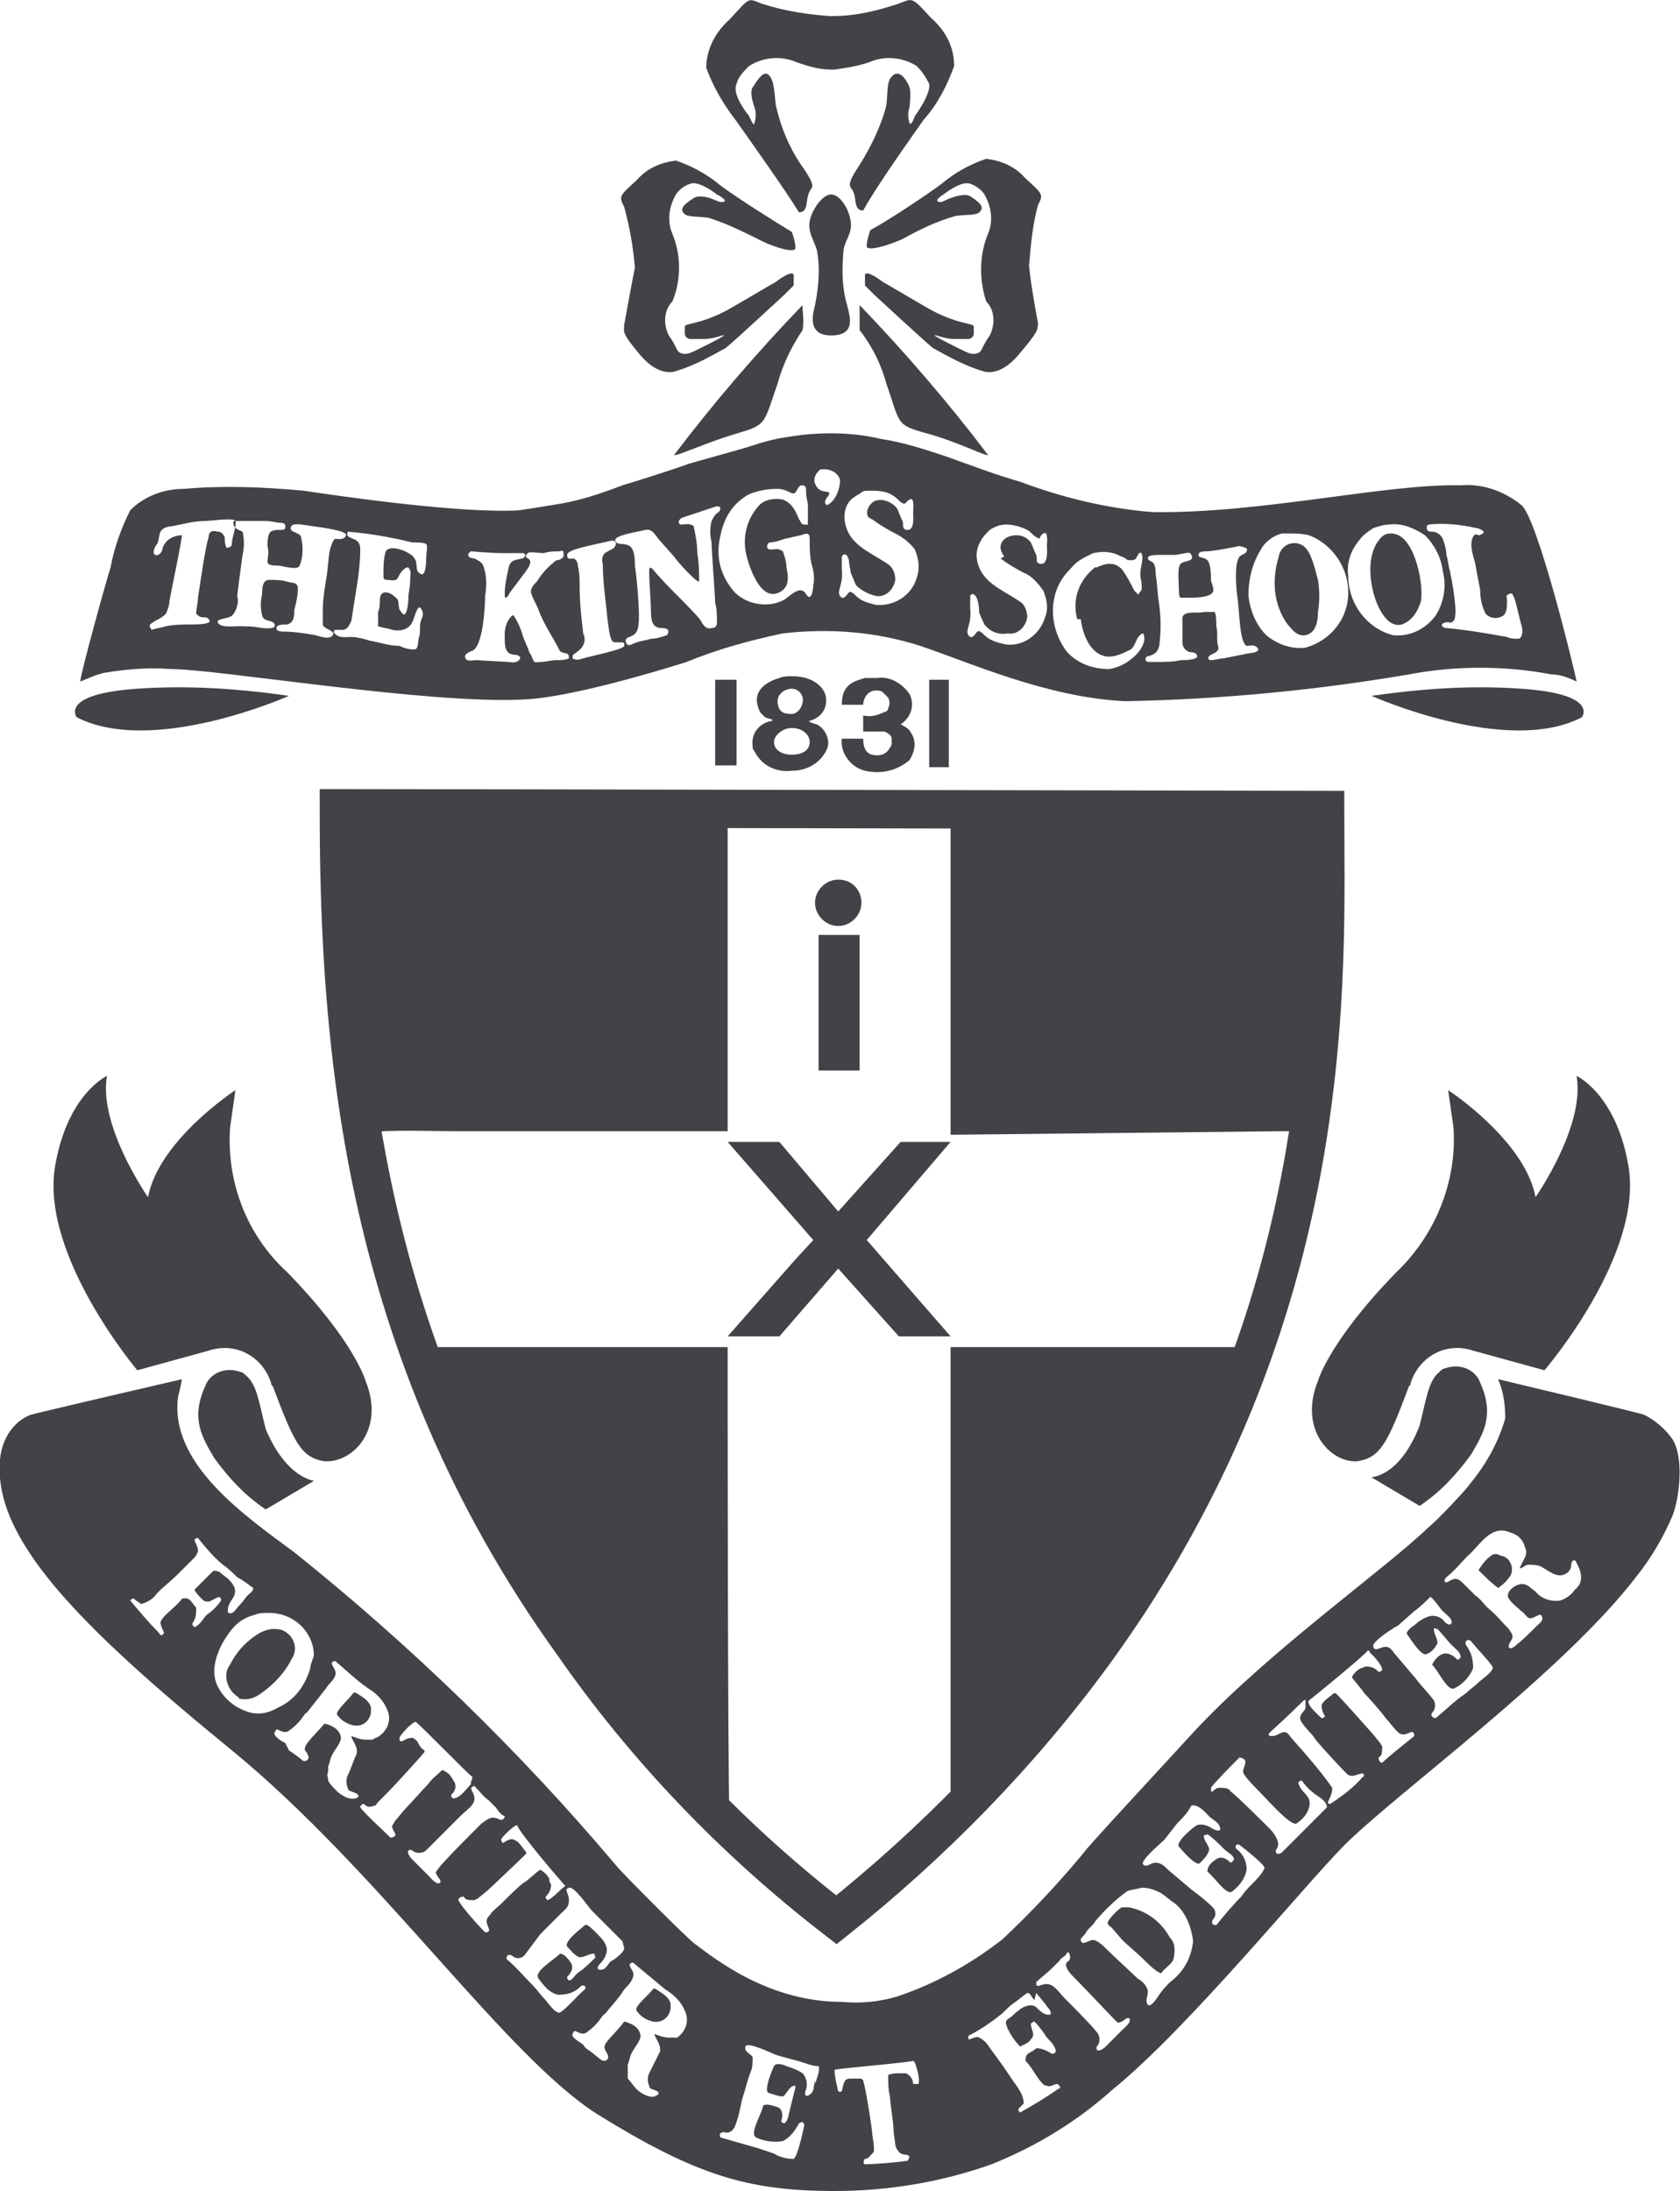
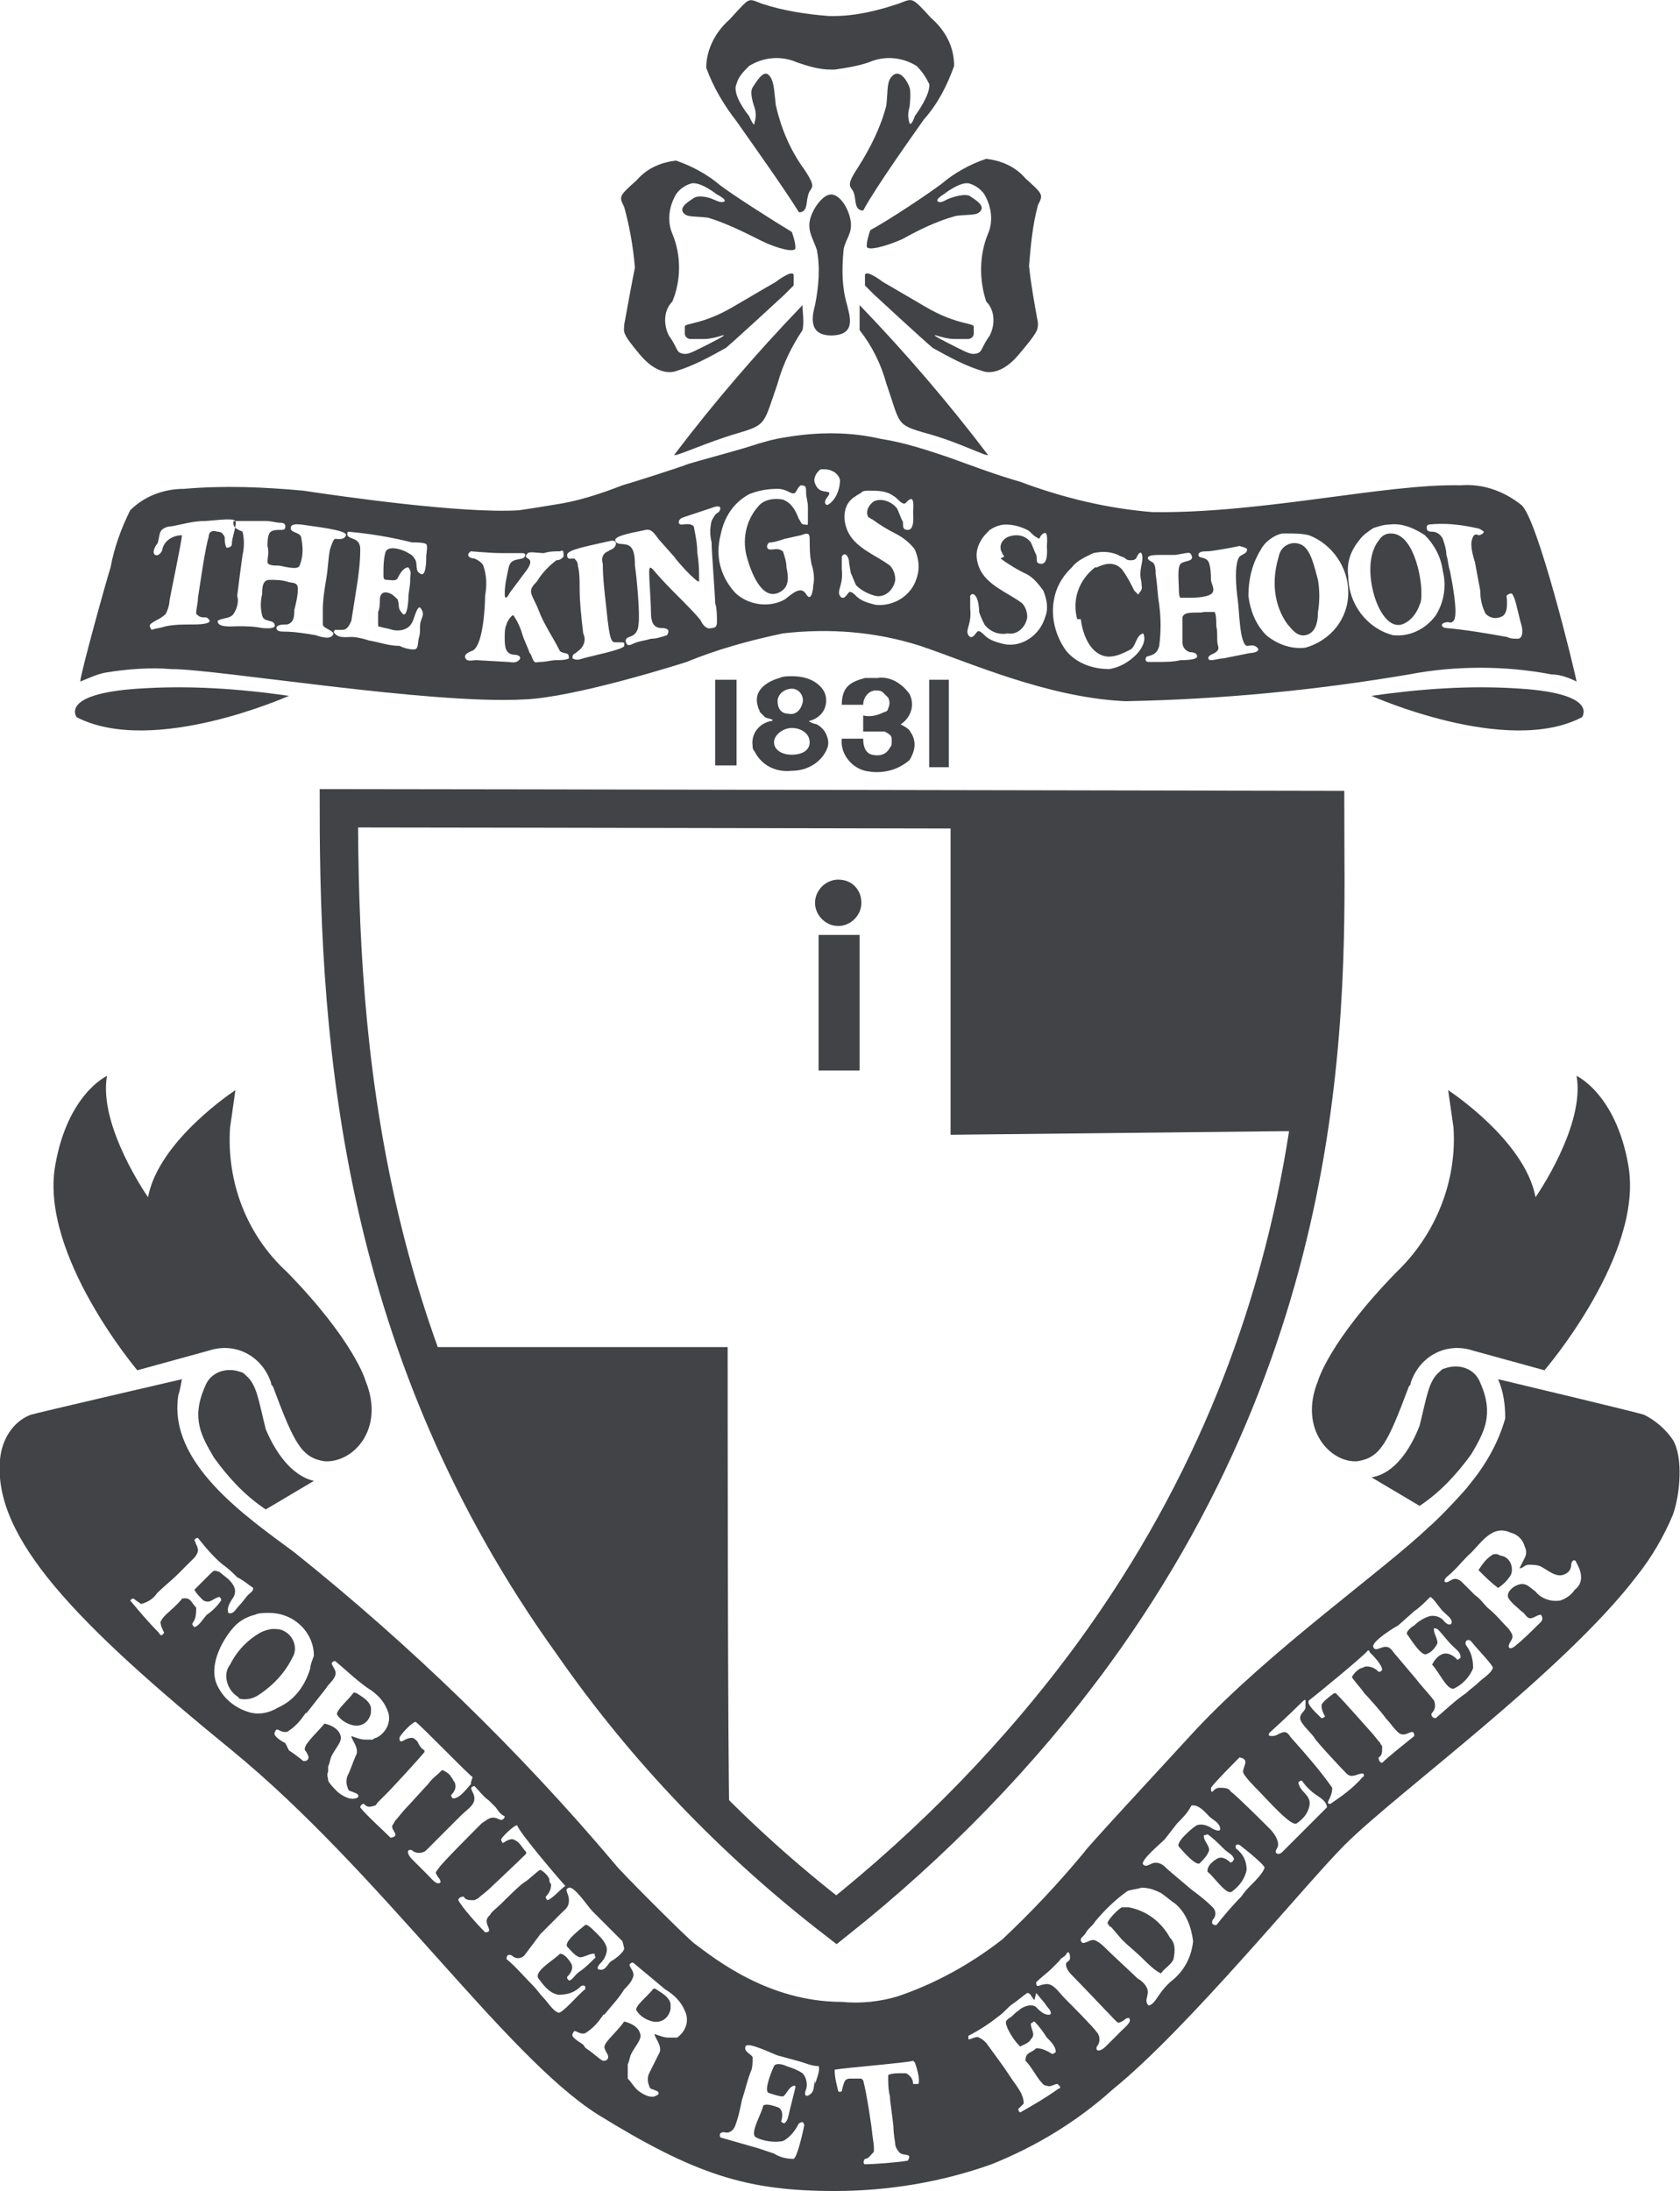
<svg xmlns="http://www.w3.org/2000/svg" version="1.1" id="Layer_1" x="0px" y="0px" viewBox="0 0 94.2 122.8" style="enable-background:new 0 0 94.2 122.8;" xml:space="preserve">
  <style type="text/css">
	.st0{fill:#414347;}
	.st1{fill:none;stroke:#414347;stroke-width:2.15;}
	.st2{fill:none;}
</style>
  <g id="Layer_3">
    <path class="st0" d="M49.2,38c-0.2,0-0.4,0-0.7,0c-0.7,0.2-1.3,0.4-1.3,1.5c0.1,0,1.2,0,1.2,0c0-0.4,0.3-0.8,0.7-0.8   c0.1,0,0.3,0,0.4,0.1c0.1,0.1,0.2,0.2,0.3,0.3c0.1,0.2,0.1,0.4,0,0.6c0,0.1-0.1,0.2-0.2,0.2c-0.4,0.2-0.8,0.3-1.2,0.2v0.9   c0.4,0,0.8,0,1.2,0c0.4,0.2,0.4,0.3,0.4,0.5c0,0.2,0,0.3-0.1,0.4c-0.2,0.4-0.6,0.5-1,0.4c-0.4-0.1-0.5-0.5-0.5-0.9h-1.2   c-0.1,0.8,0.5,1.6,1.3,1.8c0.9,0.2,1.8,0,2.5-0.6c0.3-0.5,0.4-1,0.1-1.5c-0.1-0.1,0-0.2-0.6-0.5c0.6-0.4,0.8-1.1,0.5-1.7   C50.5,38.2,49.8,37.9,49.2,38z" />
    <path class="st0" d="M40.1,38.1c0,0.1,0,4.7,0,4.8h1.2c0-0.8,0-4.5,0-4.8H40.1z" />
    <path class="st0" d="M52.1,38.1V43h1.1v-4.9L52.1,38.1z" />
    <path class="st0" d="M46.3,41.1c-0.1-0.2-0.3-0.4-0.5-0.5c-0.4-0.1-0.5-0.2-0.4-0.2c0.4-0.1,0.8-0.4,0.9-0.9   c0.1-0.5-0.1-0.9-0.5-1.2c-0.4-0.3-0.9-0.4-1.4-0.4c-0.2,0-0.5,0-0.7,0.1c-0.7,0.2-1.5,0.7-1.2,1.6c0,0.1,0.1,0.2,0.1,0.3   c0.1,0.1,0.2,0.2,0.3,0.3c0.2,0.1,0.5,0.1,0.4,0.2c-0.7,0.1-1.2,0.7-1.1,1.4c0,0.1,0,0.2,0.1,0.3c0.4,0.8,1.2,1.2,2.1,1.1   c0.9,0,1.7-0.5,2-1.3C46.5,41.6,46.4,41.3,46.3,41.1z M44.4,38.6c0.4,0,0.7,0.4,0.6,0.8s-0.4,0.7-0.8,0.6c-0.4,0-0.6-0.3-0.6-0.7   C43.6,38.9,44,38.6,44.4,38.6C44.4,38.6,44.4,38.6,44.4,38.6z M44.4,42.3c-0.6,0-1-0.3-1-0.7s0.5-0.8,1-0.8s1,0.3,1,0.8   S44.9,42.3,44.4,42.3L44.4,42.3z" />
-     <path class="st0" d="M25.3,63.4h15.5c0,0,0-10.2,0-13.5v-4.4h-0.2c-0.1,0-0.3,0-0.5,0h-21c0,0.2,0,0.4,0,0.6v1.3c0,0.2,0,0.4,0,0.6   v1.4c0.1,0.5,0.1,1,0.1,1.5v0.5c0.1,0.8,0.1,1.5,0.1,2.3v1.7c0.1,0.4,0,1,0.1,1.4c0.2,1,0.2,2.2,0.4,3.2v0.6   c0.2,0.9,0.3,1.8,0.5,2.7c0,0.1,0,0.1,0,0.2C22,63.3,23.8,63.4,25.3,63.4z" />
    <path class="st0" d="M40.8,75.5H23.6l0,0c0.2,0.5,0.7,1.8,0.8,2c0.3,0.6,0.6,1.2,0.8,1.8l0.3,0.9c0.1,0.2,0.5,1.1,0.6,1.4l0.3,0.7   c0.2,0.4,0.9,1.8,1.1,2.1c0.2,0.5,0.6,1,0.9,1.5c0.1,0.1,0.6,1,0.8,1.3s1.8,2.8,2.5,3.8c0.9,1.3,2.8,3.9,2.9,4   c0.2,0.3,2.8,3.3,2.9,3.5s2.1,2.2,3.4,3.5C40.8,98.3,40.8,77.1,40.8,75.5z" />
-     <path class="st0" d="M53.3,75.5c0,2.9,0,23.5,0,26.2l0.3-0.3c4.6-4.5,8.5-9.7,11.6-15.2c0.1-0.2,0.3-0.4,0.4-0.6   c1-1.8,1.9-3.7,2.8-5.6v-0.2c0.1-0.2,0.2-0.4,0.3-0.6v-0.2c0.2-0.5,0.5-1.2,0.7-1.7V77c0.1-0.2,0.2-0.5,0.3-0.7s0-0.2,0-0.2   s0.2-0.4,0.2-0.6C64.3,75.5,53.3,75.5,53.3,75.5z" />
-     <polygon class="st0" points="43.7,64 47,67.9 50.5,64 53.3,64 48.6,69.5 53.3,74.9 50.4,74.9 47,71.1 43.7,74.9 40.8,74.9    44.5,70.7 45.6,69.5 40.8,64  " />
    <path class="st0" d="M48.3,50.6c0,0.7-0.6,1.3-1.3,1.3c-0.7,0-1.3-0.6-1.3-1.3c0-0.7,0.6-1.3,1.3-1.3c0,0,0,0,0,0   C47.8,49.3,48.3,49.9,48.3,50.6C48.3,50.6,48.3,50.6,48.3,50.6z" />
    <rect x="45.9" y="52.4" class="st0" width="2.3" height="7.6" />
    <path class="st0" d="M79.7,84.3" />
    <path class="st0" d="M20.5,77.4c0,0-0.6-2.2-4.4-6.1c-2.3-2.1-3.4-5.1-3.2-8.1l0.3-2.1c0,0-4.3,2.8-4.9,6c0,0-2.8-4-2.3-6.8   c0,0-2.2,1-2.9,5c-0.9,5,4.6,11.5,4.6,11.5l4-1.1c1.5-0.5,3,0.3,3.5,1.8c0,0.1,0,0.1,0.1,0.2c1.2,3.2,1.6,4,2.9,4.2   C19.8,82,21.6,80.1,20.5,77.4z" />
    <path class="st0" d="M17.6,83l-2.7,1.6c-1.2-0.8-2.1-1.8-2.9-2.9c-0.7-1.2-1.3-2.2-0.5-4c0.3-0.8,1.2-1.1,2-0.8   c0.1,0,0.2,0.1,0.3,0.2c0.6,0.5,0.7,1.4,1.1,3C15.4,81.3,16.3,82.7,17.6,83z" />
    <path class="st0" d="M73.9,77.4c0,0,0.6-2.2,4.4-6.1c2.2-2.1,3.4-5.1,3.2-8.1l-0.3-2.1c0,0,4.3,2.8,4.9,6c0,0,2.8-4,2.3-6.8   c0,0,2.2,1,2.9,5c0.9,5-4.7,11.5-4.7,11.5l-4-1.1c-1.5-0.5-3,0.3-3.5,1.8c0,0.1,0,0.1-0.1,0.2c-1.2,3.2-1.6,4-2.9,4.2   C74.6,82,72.8,80.1,73.9,77.4z" />
    <path class="st0" d="M76.9,82.8l2.7,1.6c1.2-0.8,2.1-1.8,2.9-2.9c0.7-1.2,1.3-2.2,0.5-4c-0.3-0.8-1.2-1.1-2-0.8   c-0.1,0-0.2,0.1-0.3,0.2c-0.6,0.5-0.7,1.4-1.1,3C79.1,81.2,78.2,82.6,76.9,82.8z" />
    <path class="st0" d="M16.2,39c0,0-7.6,3.4-11.9,1.2c0,0-1-1.3,3.4-1.6C10.6,38.4,13.4,38.6,16.2,39z" />
    <path class="st0" d="M76.9,39c0,0,7.6,3.4,11.8,1.2c0,0,1-1.3-3.4-1.6C82.5,38.4,79.7,38.6,76.9,39z" />
    <path class="st0" d="M48.2,18.5c0.7,0.9,1.2,1.9,1.5,3c0.8,2.3,0.5,2.3,2.3,2.8s3.3,1.3,3.4,1.2c-2.2-2.9-4.6-5.7-7.2-8.4   C48.2,17.6,48.2,18,48.2,18.5z" />
    <path class="st0" d="M45,18.5c-0.6,0.9-1.1,1.9-1.4,3c-0.8,2.3-0.6,2.3-2.3,2.8s-3.4,1.3-3.5,1.2c2.2-2.9,4.6-5.7,7.2-8.4   C45,17.6,45.1,18,45,18.5z" />
    <path class="st0" d="M53.3,11.1c-0.3,0.1-0.5,0.3-0.7,0.2s0.3-0.4,0.3-0.4s1-0.8,1.5-0.6c0.3,0.1,0.6,0.3,0.8,0.6   c0.4,0.7,0.5,1.5,0.2,2.2c-0.5,1.2-0.5,2.6-0.1,3.8c0.5,0.5,0.5,1.3,0.2,1.9c-0.5,0.7-0.4,0.9-0.7,1s-0.5,0-1.1-0.3   s-1.6-0.8-1.2-0.7c0.3,0.1,0.7,0.2,1,0.2c0.3,0,0.5,0,0.8,0c0.1,0,0.3-0.1,0.3-0.3c0,0,0-0.2,0-0.4s-1-0.1-2.7-1.1   s-2.4-1.4-2.4-1.4s-0.9-0.7-1-0.4c0,0.2,0,0.4,0,0.6l0.5,0.5c0,0,2.7,2.5,3.3,3c0.9,0.5,1.8,1,2.8,1.3c0,0,0.9,0.4,2-0.9   s1.1-1.4,1.1-1.8c-0.2-1.1-0.4-2.2-0.5-3.2c0.1-1.2,0.2-2.3,0.5-3.4c0.3-0.6,0.3-0.6-0.7-1.5c-0.6-0.7-1.4-1-2.2-1.1   c-0.9,0.3-1.8,0.8-2.5,1.4c-0.8,0.6-2.9,2-4,2.6c-0.1,0.3-0.2,0.6-0.2,0.9c0,0.3,1.1,0,2-0.4c0.9-0.5,1.9-1,3-1.3   c0.8-0.1,1.2,0,1.4-0.3s-0.3-0.6-0.6-0.8S53.3,11.1,53.3,11.1z" />
    <path class="st0" d="M39.8,11.1c0.3,0.1,0.6,0.3,0.8,0.2s-0.4-0.4-0.4-0.4s-1-0.8-1.5-0.6c-0.3,0.1-0.6,0.3-0.8,0.6   c-0.4,0.7-0.5,1.5-0.2,2.2c0.5,1.2,0.5,2.6,0,3.8c-0.5,0.5-0.5,1.3-0.2,1.9c0.5,0.7,0.4,0.9,0.7,1s0.5,0,1.1-0.3s1.6-0.8,1.2-0.7   c-0.3,0.1-0.7,0.2-1,0.2c-0.3,0-0.5,0-0.8,0c-0.1,0-0.3-0.1-0.3-0.3c0,0,0-0.2,0-0.4s1-0.1,2.7-1.1s2.4-1.4,2.4-1.4s0.9-0.7,1-0.4   c0,0.2,0,0.4,0,0.6l-0.5,0.5c0,0-2.7,2.5-3.3,3c-0.9,0.5-1.8,1-2.8,1.3c0,0-0.9,0.4-2-0.9S35,18.6,35,18.2c0.2-1.1,0.4-2.2,0.6-3.2   c-0.1-1.2-0.3-2.3-0.6-3.4c-0.3-0.6-0.3-0.6,0.7-1.5c0.6-0.7,1.4-1,2.2-1.1c0.9,0.3,1.8,0.8,2.5,1.4c0.8,0.6,3,2,4,2.6   c0.1,0.3,0.2,0.6,0.2,0.9c0,0.3-1.1,0-1.9-0.4c-1-0.5-2-1-3-1.3c-0.8-0.1-1.2,0-1.4-0.3s0.3-0.6,0.6-0.8S39.8,11.1,39.8,11.1z" />
    <path class="st0" d="M46.6,3.9c-0.7,0-1.3-0.2-1.9-0.4c-0.9-0.4-1.9-0.3-2.7,0.2c-0.3,0.3-0.6,0.6-0.7,1C41,5.3,42,6.5,42,6.5   s0.3,0.7,0.3,0.4c0.1-0.3,0.1-0.6,0-0.9c0,0-0.3-0.8-0.1-1.1s0.6-1,0.9-0.7s0.3,0.8,0.4,1.7c0.3,1.3,0.8,2.5,1.6,3.6   c0.8,1.2,0.3,0.9,0.2,1.5c-0.1,0.3,0,0.9-0.5,0.9C44,10.6,42,7.8,41.3,6.8c-0.7-0.9-1.3-1.9-1.7-3c0-1,0.5-2,1.3-2.7   c1.2-1.3,1-1.2,1.8-0.9c1.2,0.4,2.5,0.6,3.8,0.7h0.2c1.3,0,2.5-0.3,3.7-0.7c0.8-0.3,0.7-0.4,1.8,0.8c0.8,0.7,1.3,1.6,1.3,2.7   c-0.4,1.1-0.9,2.1-1.7,3c-0.7,1-2.7,3.8-3.4,5.1c-0.5,0-0.4-0.6-0.5-0.9c-0.1-0.5-0.6-0.3,0.2-1.5c0.7-1.1,1.3-2.3,1.6-3.5   c0.1-0.9,0-1.4,0.4-1.7s0.8,0.4,0.9,0.7S51,6,51,6c-0.1,0.3-0.1,0.6,0,0.9c0.1,0.2,0.3-0.4,0.3-0.4s0.9-1.2,0.8-1.8   c-0.2-0.4-0.4-0.7-0.7-1c-0.8-0.5-1.8-0.6-2.7-0.2c-0.6,0.2-1.2,0.3-1.9,0.4L46.6,3.9z" />
    <path class="st0" d="M46.6,18.8c1.5,0,1-1.2,0.9-1.7c-0.3-1-0.3-2-0.2-3.1c0.1-0.6,0.5-0.9,0.4-1.6s-0.6-1.5-1.1-1.5l0,0   c-0.5,0-1.1,0.9-1.2,1.5s0.2,1,0.4,1.6c0.2,1,0.1,2.1-0.1,3.1C45.6,17.5,45.2,18.8,46.6,18.8L46.6,18.8z" />
    <path class="st0" d="M72,63.4h1.3v-0.1c0.1-0.2,0.1-0.5,0.2-0.7V62c0.2-0.6,0.1-1.5,0.3-2.1v-0.8c0.1-0.6,0.1-1.4,0.2-2v-0.5   c0.1-0.3,0-0.8,0.1-1.1v-0.6c0.1-0.4,0.1-0.7,0.1-1.1v-0.5c0-0.3,0-0.7,0-1v-1.9v-3.4c0-0.5,0-0.9,0-1.4c-0.3-0.2-16,0-20.9,0   c0,3.1,0,17.9,0,18L72,63.4z" />
    <path class="st1" d="M32.1,92.1C20.3,75.7,19,58.7,19,45.3c4.4,0,53.9,0.1,55.3,0.1c0,9.2,1,28.1-13,47.3   c-4.1,5.6-9,10.6-14.4,14.9C41.2,103.2,36.2,98,32.1,92.1z" />
    <polygon class="st2" points="62.1,36.7 62.1,36.7 62.1,36.7  " />
    <path class="st0" d="M16.4,92.9c0.3-0.5,0.1-1.2-0.5-1.5c-0.2-0.1-0.4-0.1-0.6-0.1c-0.2,0-0.5,0.1-0.7,0.2c-0.7,0.4-1.3,1-1.7,1.8   c-0.4,0.5-0.2,1.3,0.3,1.7c0.1,0.1,0.2,0.1,0.2,0.2c0.4,0.1,0.8,0,1.1-0.2C15.4,94.4,16,93.7,16.4,92.9 M20.8,95.7   c-0.1-0.4-0.5-0.6-0.8-0.8c-0.1,0-0.1-0.1-0.2,0c-0.2,0.3-1,1-0.9,1.2c0.2,0.3,0.5,0.5,0.9,0.6c0.5,0.1,0.9-0.2,1-0.7   C20.8,95.9,20.8,95.8,20.8,95.7 M37.6,112.3c-0.1-0.4-0.5-0.6-0.8-0.8c0,0-0.1-0.1-0.2,0c-0.2,0.3-1.1,1-0.9,1.2   c0.2,0.3,0.5,0.5,0.9,0.6c0.5,0.1,0.9-0.2,1-0.7C37.6,112.6,37.6,112.5,37.6,112.3 M65.6,108.6c-0.5-0.9-1.3-1.5-2.3-1.7   c-0.1,0-0.2,0-0.3,0h-0.1c-0.2,0.1-0.8,0.7-0.8,0.9c0.1,0.1,0.1,0.2,0.2,0.2l0.6,0.7c0.4,0.4,0.8,0.7,1.2,1.1   c0.2,0.2,0.7,0.7,1,0.8c0.2-0.3,0.6-0.5,0.7-0.8C65.9,109.3,65.9,108.9,65.6,108.6 M84.7,88.3c0.2-0.4,0-1-0.5-1.1   c-0.1,0-0.2-0.1-0.3-0.1c-0.1,0-0.2,0-0.3,0.1c-0.3,0.2-0.5,0.5-0.7,0.8c0.4,0.4,0.7,0.7,1.1,1C84.3,88.8,84.5,88.6,84.7,88.3    M88.3,89.1c-0.2,0.3-0.5,0.5-0.8,0.6c-0.5,0.1-1.1-0.1-1.4-0.5c-0.3-0.2-0.5-0.5-0.9-0.4s-0.8,0.5-0.6,0.8   c0.2,0.3,0.5,0.5,0.7,0.7c0.2,0.1,0.3,0.4,0.5,0.4s0.4-0.2,0.6-0.2c0.2,0.3,0,0.4-0.2,0.6c-0.4,0.4-0.8,0.8-1.3,1.2   c-0.3,0.2-0.4,0-0.2-0.3s0.1-0.4-0.1-0.7c-0.4-0.4-0.7-0.8-1.2-1.2c-0.2-0.2-0.4-0.5-0.7-0.7c-0.2-0.2-0.5-0.5-0.7-0.7   c-0.2-0.2-0.4-0.3-0.7-0.1s-0.4,0-0.2-0.2c0.5-0.4,0.8-0.8,1.2-1.2c0.7-0.6,1.3-1.8,2.4-1.3c0.4,0.1,0.7,0.4,0.8,0.8   c0.1,0.2,0.1,0.4,0,0.6c-0.1,0.2-0.2,0.4-0.3,0.6c0.2,0,0.3-0.2,0.5-0.2c0.2,0,0.5,0,0.7,0.1c0.4,0.2,0.9,0.7,1.4,0.4   c0.2-0.1,0.3-0.3,0.3-0.5c0-0.2,0.2-0.4,0.3-0.1C88.8,88.3,88.7,88.8,88.3,89.1 M80.9,90.3c0.2,0.2,0.5,0.4,0.5,0.6s-0.2,0.2-0.4,0   c-0.2-0.3-0.6-0.4-0.9-0.3c-0.3,0.1-0.6,0.3-0.8,0.5c-0.2,0.1-0.5,0.4-0.4,0.5s0.8,1.3,1.1,1.1c0.3-0.1,0.5-0.4,0.6-0.6   c0-0.3-0.2-0.5-0.2-0.8c0-0.1,0.1,0,0.2,0c0.3,0.3,0.5,0.6,0.8,0.9s0.5,0.4,0.5,0.7c0,0-0.2,0.2-0.2,0.1c-0.2-0.2-0.5-0.4-0.8-0.3   s-0.5,0.4-0.6,0.6c0.4,0.4,0.9,1.6,1.3,1.3c0.4-0.2,0.8-0.6,1-1.1c0-0.5-0.1-0.9-0.4-1.3c-0.1-0.2,0.1-0.4,0.3-0.2   c0.3,0.4,1.3,1.4,1.2,1.5c-0.1,0.3-0.6,0.6-0.8,0.8s-0.5,0.4-0.7,0.6c-0.6,0.4-1.1,0.9-1.7,1.4c-0.2,0-0.3-0.2-0.2-0.3   c0.2-0.2,0.2-0.5,0.1-0.7c-0.3-0.4-0.7-0.8-1-1.2l-1.1-1.3c-0.2-0.2-0.3-0.5-0.6-0.5s-0.6,0.3-0.7,0s1.2-1.1,1.4-1.2l0.9-0.8   c0.3-0.2,0.6-0.5,0.9-0.8C80.4,89.6,80.7,90.1,80.9,90.3 M76.8,92.6c0.2,0.2,0.7,0.7,0.7,1c-0.1,0.1-0.1,0.1-0.2,0.1   c-0.2-0.2-0.4-0.3-0.7-0.3c-0.1,0-0.2,0.1-0.3,0.1c-0.2,0.1-0.4,0.3-0.5,0.5c0.2,0.3,0.5,0.6,0.7,0.9c0.2,0.2,1,1.1,1.2,1.4   c0.2,0.2,0.4,0.5,0.6,0.7c0.1,0.1,0.2,0.2,0.3,0.2c0.3,0.1,0.7-0.4,0.7,0.1c-0.5,0.4-1.5,1.2-1.8,1.5c-0.1,0-0.2-0.1-0.2-0.3   c0.2-0.1,0.2-0.3,0.2-0.6c0-0.1-0.1-0.1-0.1-0.2c-0.1-0.1-0.4-0.5-0.5-0.6s-1.4-1.6-2-2.2c0,0-0.1,0-0.1,0s-0.4,0.3-0.5,0.4   s-0.2,0.2-0.2,0.3c0,0.3,0.2,0.6,0.2,0.6s-0.1,0.1-0.2,0.1c-0.2-0.2-0.9-0.8-0.7-1c0.4-0.3,3.2-2.6,3.3-2.8   C76.7,92.5,76.8,92.5,76.8,92.6C76.8,92.5,76.8,92.5,76.8,92.6 M73.2,95.7c0,0.2-0.3,0.3-0.3,0.6s0.7,0.9,0.8,1.1s1.5,1.7,1.8,2   s0.6,0,0.9,0c0.1,0,0.1,0.2,0,0.2c-0.5,0.6-1.2,1.1-1.8,1.5c-0.1,0-0.2,0-0.1-0.2c0.1-0.2,0.2-0.4,0.2-0.7c-0.7-1-1.5-1.9-2.3-2.8   c-0.1-0.1-0.2-0.4-0.5-0.3s-0.3,0.2-0.6,0.2s-0.1-0.2-0.1-0.2s1-0.9,1.8-1.7c0,0,0.2-0.2,0.2-0.1C73.2,95.5,73.2,95.6,73.2,95.7    M69.7,99.3c0,0.2,0.7,0.9,0.9,1.1c0.4,0.4,1.8,2,2.1,1.8c0.3-0.2,0.6-0.5,0.7-0.9c0.2-0.7-0.5-0.8-0.6-1.4   c0.1-0.1,0.1-0.1,0.2-0.1c0.2,0.3,0.5,0.6,0.8,0.8s0.6,0.4,0.6,0.7c-0.3,0.3-2.3,2.3-2.5,2.5s-0.5,0.1-0.3-0.2s-0.1-0.8-0.4-1.1   s-1.8-1.8-2.2-2.1c-0.1-0.2-0.4-0.2-0.6-0.2c-0.2,0-0.3,0.1-0.4,0.2s-0.1-0.1-0.1-0.2c0.2-0.3,1.3-1.4,1.6-1.7   C70.1,98.6,69.7,99,69.7,99.3 M67.8,101.8c0.2,0.2,0.5,0.3,0.6,0.6s-0.2,0.2-0.4,0.1c-0.3-0.2-0.6-0.3-0.9-0.2   c-0.3,0.2-0.5,0.4-0.7,0.6c-0.2,0.2-0.4,0.5-0.3,0.6s1,1.2,1.2,0.9c0.2-0.2,0.4-0.4,0.5-0.7c0-0.3-0.3-0.5-0.3-0.8   c0-0.1,0.1,0,0.2-0.1c0.3,0.2,0.6,0.5,0.9,0.8s0.5,0.3,0.6,0.6c-0.1,0.1,0,0.1-0.2,0.2c-0.2-0.2-0.5-0.4-0.8-0.2s-0.5,0.4-0.5,0.7   c0.4,0.3,1.1,1.4,1.4,1.1c0.4-0.3,0.7-0.7,0.8-1.2c0-0.5-0.2-0.9-0.6-1.2c0,0-0.1-0.3,0.2-0.2c0.4,0.3,1.5,1.2,1.4,1.3   c-0.1,0.3-0.5,0.7-0.7,0.9s-0.4,0.4-0.6,0.7c-0.5,0.5-1,1.1-1.4,1.6c-0.2,0-0.3-0.1-0.2-0.3c0.2-0.2,0.2-0.5,0-0.7   c-0.4-0.4-0.8-0.7-1.2-1l-1.3-1.1c-0.2-0.2-0.4-0.4-0.7-0.4s-0.5,0.3-0.7,0.1s1-1.2,1.2-1.4l0.7-0.9c0.3-0.3,0.6-0.6,0.8-1   C67.2,101.1,67.6,101.6,67.8,101.8 M64,105.8c0.4,0,0.7,0.1,1.1,0.3c0.3,0.2,0.5,0.4,0.8,0.6c0.6,0.5,0.9,1.3,1,2.1   c-0.1,0.9-0.5,1.7-1.3,2.3c-0.2,0.2-0.4,0.4-0.6,0.7s-0.4,0.6-0.6,0.6c-0.3-0.3,0.1-0.6-0.1-1c-0.1-0.2-0.3-0.4-0.5-0.5   c-0.2-0.2-1.4-1.3-1.8-1.7c-0.1-0.1-0.3-0.3-0.5-0.4c-0.3-0.2-0.5,0.1-0.8,0.1c-0.1-0.1-0.1-0.1-0.1-0.2s0.2-0.2,0.3-0.4   s0.4-0.4,0.5-0.6c0.5-0.6,1.1-1.2,1.8-1.7C63.4,105.9,63.7,105.9,64,105.8 M60.1,110.7c0.6,0.6,2.2,2.3,2.4,2.5s0.2,0.2,0.4,0.1   s0.2-0.2,0.4-0.2c0.2,0.2-0.2,0.5-0.4,0.7s-0.6,0.6-0.9,0.9s-0.6,0.3-0.5,0c0.2-0.2,0.2-0.6,0-0.8c0,0,0,0,0,0   c-0.2-0.3-1.5-1.6-1.8-1.9s-0.6-0.8-1-0.8s-0.6,0.3-0.6-0.1c0.3-0.3,0.6-0.5,0.9-0.8c0.1-0.1,0.3-0.3,0.4-0.4   c0.1-0.2,0.3-0.2,0.4-0.4s0.2,0,0.2,0.2s-0.1,0.2-0.2,0.3C59.7,110.2,59.9,110.5,60.1,110.7 M58.1,111.7l0.5,0.6   c0.1,0.2,0.4,0.4,0.3,0.6c-0.3,0.1-0.6-0.2-0.8-0.4s-0.7-0.1-1,0.2c-0.2,0.1-0.3,0.3-0.5,0.4c-0.3,0.2-0.2,0.3-0.1,0.6   c0.2,0.4,0.4,0.7,0.7,1c0.2-0.1,0.5-0.2,0.6-0.4c0.3-0.3,0-0.5,0-0.9c0.1,0,0.1-0.1,0.2-0.1c0.3,0.3,0.5,0.6,0.7,0.9   c0.2,0.2,0.5,0.5,0.5,0.8c-0.2,0.2-0.2,0.1-0.4,0c-0.2-0.1-0.4-0.2-0.7-0.2c-0.3,0.3-0.6,0.2-0.6,0.7c0.3,0.3,0.5,0.7,0.8,1.1   c0.1,0.1,0.2,0.3,0.4,0.3c0.2,0.1,0.4-0.1,0.6-0.1c0.2,0.2,0.2,0.2,0,0.3c-0.7,0.5-1.4,0.9-2.1,1.3c-0.1-0.1-0.1-0.1-0.1-0.2   c0.1-0.1,0.2-0.2,0.3-0.3c0-0.4-0.2-0.7-0.4-1c-0.3-0.4-0.6-0.9-0.9-1.3s-0.5-0.7-0.8-1.1c-0.1-0.1-0.2-0.2-0.4-0.3   c-0.2-0.1-0.4,0.1-0.6,0.1c0-0.1,0-0.1,0-0.2c0.6-0.3,1.2-0.7,1.7-1.1c0.3-0.2,0.5-0.5,0.8-0.7c0.3-0.2,0.5-0.4,0.8-0.6   c0.2,0,0.2,0.2,0.4,0.4 M51.5,116.8c-0.1,0-0.1,0-0.3,0c0-0.3-0.2-0.5-0.4-0.6c-0.1,0-0.2,0-0.3,0c-0.2,0-0.5,0-0.7,0.1   c0,0.4,0,0.8,0.1,1.2c0,0.3,0.2,1.5,0.2,1.8s0.1,0.8,0.1,0.9c0,0.1,0.1,0.3,0.2,0.4c0.2,0.3,0.8,0,0.5,0.5   c-0.6,0.1-1.9,0.2-2.4,0.2c-0.1,0-0.1-0.2,0-0.3c0.2,0,0.3-0.2,0.5-0.4c0-0.1,0-0.2,0-0.3c0-0.1-0.1-0.7-0.1-0.8s-0.3-2.2-0.5-2.9   l-0.1-0.1c-0.1,0-0.5,0-0.6,0s-0.2,0-0.3,0.1s-0.2,0.6-0.2,0.6s-0.1,0.1-0.2,0c-0.1-0.4-0.2-0.8-0.2-1.2c0.5-0.1,4.2-0.4,4.4-0.5   l0.1,0.1C51.4,115.9,51.6,116.5,51.5,116.8 M45.7,116.6c-0.1,0.3,0,0.6-0.3,0.8s-0.3-0.1-0.2-0.3c0.1-0.3,0-0.7-0.2-0.9   c-0.3-0.2-0.6-0.3-0.9-0.4c-0.2-0.1-0.6-0.2-0.7,0s-0.6,1.4-0.3,1.5c0.3,0.1,0.6,0.2,0.8,0.2c0.2-0.1,0.3-0.5,0.6-0.6   c0.1,0,0.1,0,0.1,0.1c-0.1,0.4-0.2,0.8-0.3,1.2s-0.1,0.6-0.3,0.8c-0.1,0-0.1,0-0.2-0.1c0.1-0.3,0.1-0.7-0.2-0.8s-0.6-0.2-0.8-0.1   c-0.1,0.5-0.8,1.6-0.4,1.8c0.4,0.2,1,0.3,1.5,0.2c0.4-0.2,0.7-0.6,0.9-1c0.1,0,0.2-0.2,0.3,0.1c-0.1,0.5-0.4,1.8-0.6,1.9   c-0.4,0-0.8-0.1-1.1-0.3l-0.9-0.3c-0.7-0.2-1.4-0.4-2.1-0.6c-0.1-0.2,0-0.3,0.2-0.3c0.3,0.1,0.5-0.1,0.6-0.3c0.2-0.5,0.3-1,0.4-1.5   c0.2-0.6,0.3-1.1,0.5-1.6c0.1-0.2,0.1-0.5,0.1-0.8c-0.1-0.2-0.5-0.3-0.4-0.6s1.5,0.4,1.8,0.5l1.1,0.3c0.4,0.1,0.8,0.3,1.2,0.3   c0.1,0.2-0.1,0.7-0.2,1 M37.9,114.2c-0.1,0-0.2,0-0.4,0c-0.3,0-0.5-0.1-0.8-0.2c0,0.2,0.4,0.6,0.3,1c-0.2,0.4-0.4,0.8-0.6,1.2   c-0.1,0.2-0.1,0.5,0,0.7c0,0.1,0.1,0.2,0.2,0.2c0.2,0.1,0.4,0.1,0.3,0.3l-0.2,0.1c-0.4,0.1-0.9-0.3-1-0.4c-0.2-0.2-0.3-0.4-0.5-0.6   c0-0.2,0-0.3,0-0.5c0-0.1,0-0.2,0-0.3c0.1-0.2,0.1-0.4,0.2-0.6c0.2-0.4,0.6-0.8,0.5-1.1c-0.1-0.4-0.5-0.6-0.9-0.7l0,0   c-0.5,0.7-1.2,1.2-1.1,1.5s0.2,0.3,0.2,0.5c0,0.1-0.1,0.2-0.2,0.2c0,0-0.1,0-0.1,0c-0.2-0.1-0.5-0.4-0.8-0.6s-0.2-0.2-0.3-0.3   s-0.7-0.4-0.6-0.6s0.1-0.2,0.3-0.1s0.4,0.1,0.5,0c0.3-0.2,0.6-0.5,0.8-0.8c0.1-0.1,0.1-0.2,0.2-0.2c0.4-0.5,0.8-0.9,1.1-1.4   c0.2-0.2,0.4-0.4,0.5-0.7c0.1-0.3-0.2-0.5-0.2-0.7c0.1-0.1,0.1-0.1,0.2-0.1c0.6,0.5,1.2,1,1.8,1.5c0.5,0.3,0.9,0.7,1.1,1.2   c0.3,0.6,0,1.3-0.6,1.6C38.1,114.1,38.1,114.2,37.9,114.2 M35,109.2c0,0.2-0.5,0.6-0.7,0.7s-0.3,0.5-0.6,0.5s-0.2-0.2,0-0.4   c0.2-0.2,0.4-0.6,0.3-0.9c-0.1-0.3-0.3-0.5-0.6-0.8c-0.2-0.2-0.5-0.5-0.6-0.4s-1.2,0.9-1,1.2c0.2,0.2,0.4,0.5,0.7,0.6   c0.3,0,0.5-0.2,0.8-0.2c0.1,0,0,0.1,0.1,0.2c-0.3,0.3-0.6,0.6-0.9,0.8s-0.4,0.5-0.6,0.5c-0.1-0.1-0.1-0.1-0.1-0.2   c0.2-0.2,0.4-0.5,0.2-0.8s-0.4-0.5-0.6-0.5c-0.4,0.4-1.5,1-1.2,1.4s0.6,0.8,1.1,0.9c0.5,0,0.9-0.1,1.3-0.5c0,0,0.3-0.1,0.2,0.2   c-0.4,0.3-1.3,1.4-1.5,1.3c-0.3-0.1-0.6-0.6-0.8-0.8s-0.4-0.5-0.6-0.7c-0.5-0.5-1-1.1-1.5-1.5c0-0.2,0.1-0.3,0.3-0.2   c0.2,0.2,0.5,0.2,0.7,0c0.3-0.4,0.6-0.8,0.9-1.2c0.4-0.4,0.8-0.8,1.2-1.2c0.2-0.2,0.4-0.3,0.4-0.7s-0.3-0.6,0-0.7s1.1,1.1,1.3,1.3   l0.8,0.8c0.3,0.3,0.6,0.6,0.9,0.9 M31.7,105.7c-0.3,0.2-0.7,0.7-1,0.8c-0.1-0.1-0.1-0.1-0.1-0.2c0.2-0.2,0.3-0.4,0.3-0.7   c-0.1-0.1-0.1-0.2-0.1-0.3c-0.1-0.2-0.3-0.4-0.5-0.5c-0.1,0-0.7,0.6-0.9,0.7s-1.1,1-1.3,1.2s-0.6,0.5-0.6,0.6   c-0.1,0.1-0.2,0.2-0.2,0.3c-0.1,0.3,0.4,0.7-0.1,0.7c-0.4-0.4-1.3-1.4-1.5-1.8c0-0.1,0.1-0.2,0.3-0.2c0.1,0.2,0.3,0.2,0.6,0.2   l0.2-0.1c0.1-0.1,0.5-0.4,0.6-0.5s1.6-1.5,2.1-2c0,0,0-0.1,0-0.1c-0.1-0.1-0.3-0.4-0.4-0.5s-0.1-0.1-0.3-0.2s-0.6,0.2-0.6,0.2   s-0.1-0.1-0.1-0.2s0.7-0.8,0.9-0.8C29.1,102.7,31.5,105.5,31.7,105.7L31.7,105.7 M28.3,101.8c0,0.1-0.1,0.2-0.2,0.2   c-0.1,0-0.2-0.1-0.3-0.1c-0.3-0.1-0.5,0.1-0.8,0.3c-0.6,0.6-2.2,2.2-2.4,2.5s-0.2,0.2-0.1,0.4s0.2,0.2,0.2,0.4   c-0.2,0.2-0.5-0.2-0.7-0.4s-0.6-0.6-0.9-0.9s-0.3-0.6,0-0.5c0.2,0.2,0.6,0.2,0.8,0c0,0,0,0,0,0c0.3-0.3,1.5-1.5,1.9-1.9   s0.8-0.6,0.8-1s-0.4-0.6,0-0.7c0.3,0.3,0.5,0.6,0.8,0.8c0.1,0.1,0.3,0.3,0.4,0.4C28,101.6,28.1,101.7,28.3,101.8 M26.4,100   c-0.2,0.2-0.6,0.8-1,0.8c-0.1-0.1-0.1-0.1-0.1-0.2c0.2-0.2,0.3-0.4,0.2-0.7c-0.1-0.1-0.1-0.2-0.2-0.3c-0.1-0.2-0.3-0.3-0.5-0.4   c-0.3,0.3-0.6,0.5-0.8,0.8c-0.2,0.2-1,1.1-1.2,1.3s-0.5,0.6-0.6,0.7c-0.1,0.1-0.1,0.2-0.2,0.3c-0.1,0.3,0.5,0.6-0.1,0.7   c-0.4-0.4-1.4-1.3-1.7-1.7c0-0.1,0.1-0.2,0.2-0.2c0.2,0.2,0.3,0.2,0.6,0.1c0.1,0,0.1-0.1,0.2-0.2c0.1-0.1,0.5-0.5,0.6-0.6   s1.5-1.6,2-2.2v-0.1c-0.2-0.1-0.3-0.3-0.4-0.5c-0.1-0.1-0.2-0.2-0.3-0.2c-0.3,0-0.5,0.2-0.6,0.2s-0.1-0.1-0.1-0.2s0.6-0.8,0.9-0.9   c0.4,0.3,3,3,3.2,3.1C26.4,99.9,26.4,99.9,26.4,100 M20.9,97.5c-0.1,0-0.2,0-0.4,0c-0.3,0-0.5-0.1-0.8-0.2c0,0.2,0.4,0.6,0.3,1   c-0.2,0.4-0.3,0.8-0.5,1.2c-0.1,0.2-0.1,0.5,0,0.7c0,0.1,0.1,0.2,0.2,0.2c0.2,0.1,0.4,0.1,0.4,0.3c0,0-0.1,0.1-0.2,0.1   c-0.4,0.1-0.9-0.3-1-0.4c-0.2-0.2-0.4-0.4-0.5-0.6c0-0.2-0.1-0.3,0-0.5c0-0.1,0-0.2,0-0.3c0.1-0.2,0.1-0.4,0.2-0.6   c0.2-0.4,0.6-0.8,0.5-1.1c-0.1-0.4-0.5-0.6-0.9-0.7h0c-0.6,0.7-1.2,1.2-1.1,1.5c0.1,0.1,0.2,0.3,0.2,0.4c0,0.1-0.1,0.2-0.2,0.2   c0,0-0.1,0-0.1,0c-0.1-0.1-0.5-0.4-0.8-0.6L16,97.7c-0.2-0.1-0.7-0.4-0.6-0.6s0.1-0.2,0.3-0.1s0.4,0.1,0.5,0   c0.3-0.2,0.6-0.5,0.8-0.8c0.1-0.1,0.1-0.2,0.2-0.2c0.4-0.5,0.7-0.9,1.1-1.4c0.1-0.2,0.4-0.4,0.5-0.7s-0.2-0.5-0.2-0.7   c0.1-0.1,0.1-0.1,0.2-0.1c0.6,0.5,1.1,1,1.8,1.5c0.5,0.3,0.9,0.7,1.1,1.2c0.3,0.6,0,1.3-0.6,1.6C21.1,97.4,21,97.4,20.9,97.5    M17.4,93.5c-0.3,1-0.9,1.8-1.8,2.2c-0.5,0.3-1,0.4-1.5,0.3c-0.8-0.2-1.5-0.7-1.9-1.5c-0.6-1.2,0.4-2.8,1-3.4   c0.3-0.3,0.7-0.5,1.1-0.6c0.2-0.1,0.5-0.1,0.8-0.1c1.4,0,2.5,1.1,2.5,2.4C17.5,93.1,17.4,93.3,17.4,93.5 M14.2,89   c0,0.2-0.2,0.3-0.3,0.4s-0.3,0.4-0.5,0.6s-0.3,0.5-0.6,0.4c-0.1-0.3,0.1-0.6,0.3-0.9c0.2-0.4,0-0.7-0.3-1l-0.5-0.4   C12,88,12,88,11.8,88.2c-0.3,0.3-0.6,0.6-0.9,0.9c0.1,0.2,0.3,0.4,0.5,0.6c0.4,0.2,0.5-0.1,0.9-0.2c0.1,0.1,0.1,0.1,0.1,0.2   c-0.2,0.3-0.5,0.6-0.8,0.8c-0.2,0.2-0.4,0.6-0.7,0.7c-0.2-0.2-0.1-0.2,0-0.4c0.1-0.2,0.1-0.5,0.1-0.7c-0.3-0.3-0.3-0.6-0.8-0.5   c-0.1,0.2-0.8,0.8-0.9,0.9c-0.1,0.1-0.2,0.2-0.3,0.4c0,0.2,0.1,0.4,0.2,0.6c-0.1,0.2-0.2,0.2-0.3,0c-0.6-0.6-1.1-1.2-1.6-1.8   c0.1-0.1,0.1-0.1,0.2-0.1c0.1,0.1,0.3,0.2,0.4,0.3c0.4-0.1,0.7-0.3,0.9-0.6c0.4-0.4,0.8-0.7,1.2-1.1s0.6-0.6,0.9-0.9   c0.1-0.1,0.2-0.3,0.2-0.4c0-0.2-0.1-0.3-0.2-0.6c0.1-0.1,0.1-0.1,0.2-0.1c0.4,0.5,0.9,1.1,1.4,1.5c0.3,0.2,0.6,0.5,0.8,0.7   C13.7,88.6,13.9,88.8,14.2,89 M93.8,80.7c-0.4-0.6-1-1.1-1.6-1.4c-0.2-0.1-7.8-1.9-8.2-2c0.3,0.7,0.4,1.4,0.4,2.2   c-0.4,1.4-1.1,2.6-2,3.7c-0.2,0.3-1.8,2-2.3,2.4c-2.5,2.4-8.9,6.9-13.1,11.4c-2.3,2.5-6.1,6.6-6.2,6.8c-1.4,1.7-3,3.4-4.6,4.9   c-1.8,1.4-3.8,2.5-5.9,3.2c-1,0.3-2.1,0.4-3.1,0.3c-4.1,0-7.1-2.4-8.3-3.3c-0.5-0.4-4.2-4.1-4.4-4.4c-5.4-6.4-11.5-12.3-18-17.5   C13.8,85,9.4,82,10,78.2c0.1-0.3,0.2-0.9,0.2-0.9s-8.2,1.9-8.5,2c-1,0.4-1.6,1.4-1.7,2.5c-0.4,4.4,4.3,9.2,13,16.3   c8.3,6.8,15.3,17.1,20.5,20.4c5.5,3.4,8.4,4.3,13.3,4.3c3,0,6-0.5,8.8-1.5c2.5-1,4.8-2.4,6.8-4.2c4.2-3.4,10.8-11.5,13-13.7   c2.9-2.9,12.3-9.7,16.4-15.1c0.8-1,1.5-2.2,2-3.4C94.2,83.8,94.4,81.7,93.8,80.7" />
    <path class="st0" d="M61.6,31.7L61.6,31.7 M73.9,34.3c0.1-0.6,0.1-1.2,0-1.8c-0.2-0.7-0.4-1.8-1-2c-0.5-0.2-1.1,0.1-1.2,0.7   c-0.4,1.3-0.3,2.7,0.5,3.8c0.2,0.2,0.5,0.7,1,0.6S73.9,35,73.9,34.3 M79.6,33.9c0.1-0.2,0.1-0.4,0.1-0.7c0-1-0.5-3.3-1.7-3.3   c-0.3,0-0.5,0.1-0.7,0.4c-0.7,0.9-0.5,2.5-0.1,3.5c0.2,0.5,0.7,1.4,1.4,1.2C79.2,34.8,79.5,34.2,79.6,33.9 M85.1,35.8   c-0.2,0-0.4,0-0.6-0.1c-1.1-0.2-2.3-0.4-3.4-0.5c-0.2,0-0.4-0.2-0.1-0.3s0.3,0.1,0.5-0.1c0.3-0.3-0.1-2.3-0.2-2.8   c-0.1-0.3-0.1-0.6-0.2-0.9c0-0.3-0.1-0.6-0.2-0.9c-0.1-0.2-0.3-0.4-0.6-0.4c-0.1,0-0.3,0-0.3-0.2s0-0.1,0.1-0.2   c0.9-0.1,1.8,0,2.7,0.2c0.1,0,0.3,0.1,0.4,0.2c0,0.1-0.2,0.2-0.3,0.2c-0.3-0.2-0.4,0.3-0.4,0.5c0,0.3,0.1,0.7,0.2,1   c0.1,0.5,0.2,1.1,0.3,1.6c0,0.5,0.1,0.9,0.3,1.3c0.3,0.3,0.7,0.3,1,0.1c0.2-0.2,0.2-0.5,0.2-0.8s-0.1-0.3,0.1-0.4s0.2,0,0.3,0.2   s0.3,1.2,0.4,1.5S85.4,35.8,85.1,35.8 M79.9,30c0.5,0.5,0.9,1.2,1,2c0.2,0.8,0.1,1.7-0.4,2.5c-0.6,0.8-1.5,1.2-2.4,1.1   c-1.5-0.4-2.5-1.8-2.5-3.3c-0.1-0.7,0.1-1.4,0.6-2c0.2-0.3,0.5-0.5,0.8-0.7c0.3-0.1,0.6-0.2,0.9-0.2C78.6,29.3,79.3,29.6,79.9,30    M75.6,33.2c0,1.5-1,2.7-2.4,3.1c-0.8,0.1-1.6-0.2-2.2-0.7c-0.6-0.6-0.9-1.4-1-2.2c0-0.9,0.2-1.8,0.7-2.6c0.2-0.4,0.7-0.8,1.2-0.9   h0.3c0.4,0,0.8,0,1.2,0.1C74.7,30.5,75.6,31.8,75.6,33.2 M69.9,30.9c0,0.1-0.3,0.2-0.4,0.3c-0.3,0.4-0.2,1.7-0.1,2.4   s0.1,2.4,0.5,2.6c0.2,0,0.4-0.1,0.6,0.1s-0.2,0.3-0.4,0.3c-0.5,0.1-1,0.2-1.5,0.3c-0.2,0-0.5,0.1-0.7,0.1c-0.2,0-0.2-0.2,0-0.3   s0.5-0.2,0.4-0.5s0-0.7-0.1-1.1c0-0.2,0-0.7-0.1-0.8c-0.2,0-0.4,0-0.6,0c-0.3,0.1-1.1-0.1-1.2,0.3c0,0.7,0,1,0,1.4   c0,0.2,0.1,0.4,0.3,0.5c0.1,0.1,0.4,0,0.5,0.2c0.2,0.3-0.7,0.3-0.9,0.3c-0.4,0.1-0.9,0.1-1.3,0.1c-0.2,0-0.3,0-0.5,0   c-0.2,0-0.2-0.2-0.1-0.3c0.4-0.1,0.6-0.2,0.7-0.6c0.1-0.8,0.1-1.5,0-2.3c-0.1-0.6-0.1-1.1-0.2-1.7c0-0.2,0-0.6-0.2-0.7   s-0.3-0.2-0.2-0.3s0.5-0.1,0.7-0.1c0.3,0,0.6,0,0.8,0c0.7-0.1,0.8-0.2,0.9,0c0.2,0.4-0.4,0.3-0.6,0.5s-0.1,1-0.1,1.4   c0,0.1,0,0.5,0.1,0.5s0.5,0,0.6,0s0.8,0,1.1-0.2s0-0.6,0-0.8s0-0.9-0.2-1.1s-0.5-0.1-0.5-0.3s0.3-0.2,0.5-0.2s1.4-0.2,1.8-0.3   C69.8,30.7,70,30.7,69.9,30.9 M60.6,34.7c0.1,0.8,0.5,2,1.5,2.1c0,0,0.1,0,0.1,0c0.4,0,0.8-0.2,1.2-0.4c0.3-0.2,0.3-0.8,0.7-0.9   l0,0c0.2,0.4-0.1,0.9-0.4,1.2c-0.4,0.4-0.9,0.7-1.5,0.8l0,0c-0.9,0-1.8-0.3-2.4-1c-0.6-0.8-0.9-1.9-0.7-2.9   c0.1-0.6,0.4-1.2,0.9-1.7l0.1-0.1l0,0c0.3-0.4,0.8-0.6,1.2-0.8c0.5-0.1,0.9-0.1,1.4,0.1l0,0c0.1,0.1,0.3,0.1,0.4,0.2   c0.1,0.1,0.2,0.1,0.3,0.1c0.1,0,0.2,0,0.3-0.1c0.1-0.2,0.2-0.4,0.3-0.3l0,0c0.2,0.4-0.2,0.9,0,1.6c0,0.3,0.1,0.4-0.1,0.6   c-0.1,0.2-0.1,0.1-0.1,0.1s-0.2-0.2-0.2-0.2c-0.2-0.4-0.4-0.8-0.7-1.2c-0.2-0.2-0.4-0.3-0.7-0.3c-0.2,0-0.5,0.1-0.7,0.2h-0.1   c-0.9,0.7-1.3,1.8-1,2.9 M56.1,31.3c0.4,0.3,0.9,0.6,1.3,0.8c0.5,0.2,0.8,0.6,1.1,1c0.2,0.5,0.3,1,0.1,1.5c-0.3,1-1.3,1.7-2.3,1.5   c-0.4-0.1-0.8-0.2-1.1-0.5c-0.1-0.1-0.3-0.3-0.4-0.2s-0.3,0.5-0.5,0.2s0.2-0.6,0.1-1.5c0-0.2,0-0.5,0-0.7c0.1-0.2,0.3-0.1,0.4,0.2   s0.1,0.6,0.1,0.7c0.1,0.3,0.2,0.5,0.3,0.7c0.3,0.4,0.8,0.6,1.3,0.5c0.5,0.1,1-0.3,1.1-0.9c0-0.3-0.1-0.6-0.3-0.8   c-0.8-0.6-2-1-2.4-2c-0.2-0.5-0.2-1,0.1-1.5c0.1-0.2,0.3-0.4,0.5-0.6c0.3-0.2,0.6-0.3,0.9-0.3c0.4,0,0.8,0.1,1.2,0.3   c0.2,0.1,0.3,0.3,0.5,0.4c0.3,0.2,0.1,0,0.4-0.2s0.2,0.6,0.2,0.7s0.1,1-0.3,1s-0.2-0.3-0.3-0.5c-0.1-0.2-0.2-0.5-0.3-0.7   c-0.3-0.4-0.8-0.5-1.3-0.3c-0.4,0.2-0.5,0.6-0.3,0.9c0,0.1,0.1,0.1,0.1,0.2 M48.9,29.1c0.4,0.3,0.9,0.6,1.3,0.8   c0.4,0.2,0.8,0.5,1.1,0.9c0.2,0.5,0.3,1,0.1,1.6c-0.3,1-1.3,1.6-2.3,1.5c-0.4-0.1-0.8-0.2-1.1-0.5c-0.1-0.1-0.3-0.3-0.4-0.2   s-0.3,0.5-0.5,0.2s0.2-0.6,0.1-1.5c0-0.2,0-0.5,0-0.7c0.1-0.2,0.3-0.2,0.4,0.2c0,0.2,0.1,0.6,0.1,0.7c0.1,0.2,0.2,0.5,0.3,0.7   c0.3,0.3,0.7,0.5,1.1,0.6c0.5,0.1,1-0.3,1.1-0.9c0-0.3-0.1-0.6-0.3-0.8c-0.8-0.6-2-1-2.4-2c-0.2-0.5-0.2-1,0-1.4   c0.1-0.2,0.3-0.4,0.5-0.5c0.1-0.1,0.2-0.1,0.3-0.2c0.1-0.1,0.3-0.1,0.4-0.1c0.5,0,1,0,1.4,0.3c0.2,0.1,0.3,0.3,0.5,0.4   s0.2-0.1,0.4-0.2c0.3-0.2,0.2,0.6,0.2,0.7c0,0.2,0.1,1-0.3,1s-0.2-0.4-0.3-0.5c-0.1-0.2-0.2-0.5-0.3-0.7c-0.3-0.4-0.9-0.6-1.3-0.4   c-0.3,0.2-0.5,0.6-0.3,0.9C48.8,29,48.8,29.1,48.9,29.1 M46.4,28.3c-0.1,0-0.2-0.1-0.1-0.3s0.2-0.2,0.2-0.4c-0.3-0.1-0.6,0-0.8-0.5   c-0.1-0.2,0-0.5,0.2-0.7c0.1-0.1,0.1-0.1,0.3-0.1c0.4,0,0.8,0.2,0.9,0.6C47.1,27.5,46.8,28.1,46.4,28.3 M45.6,32.8   c0,0.2-0.1,1-0.4,0.5s-0.8,0-1.2,0.3c-0.9,0.5-2.1,0.3-2.8-0.4c-0.8-0.9-1.1-2-0.8-3.2c0.2-1,0.7-1.8,1.6-2.3   c0.5-0.2,1-0.3,1.6-0.3c0.3,0,0.5,0.1,0.7,0.2c0.4,0.2,0.3-0.2,0.6-0.4c0.3,0,0.3,0.1,0.3,0.4c0,0.3,0.1,0.5,0.1,0.8   c0,0.3,0,0.5,0,0.8s0,0.2-0.2,0.2s-0.2-0.2-0.3-0.3c-0.2-0.5-0.4-0.9-0.9-1.1c-0.5-0.1-1.1,0-1.4,0.4c-0.7,0.8-0.9,1.9-0.6,2.9   c0.2,0.7,0.8,2.4,1.8,1.9c0.6-0.3,0.5-0.9,0.4-1.4c0-0.3-0.1-0.6-0.2-0.9c-0.3-0.2-0.4-0.1-0.7-0.1s-0.2-0.4,0-0.4s0.5-0.1,0.8-0.2   l0.9-0.2c0.3-0.1,0.5-0.2,0.5,0.2c0,0.5,0,0.9,0.1,1.4C45.6,31.9,45.7,32.4,45.6,32.8 M40.3,28.7c-0.2,0.1-0.3,0.3-0.4,0.5   c-0.1,0.4-0.1,0.8,0,1.2c0,0.5,0.2,3,0.2,3.4c0.1,0.3,0.1,0.7,0.1,1.1c0,0.2-0.1,0.3-0.3,0.3c-0.3,0.1-0.5-0.2-0.6-0.4   s-1-1.1-1.2-1.3c-0.5-0.5-1-1-1.5-1.6c-0.2-0.2-0.2,0-0.2,0.2c0,0.4,0.1,1.7,0.1,2.2s0.1,0.9,0.6,0.9c0.3,0,0.5,0.1,0.3,0.4   c-0.3,0.1-0.6,0.2-0.9,0.2c-0.3,0.1-0.5,0.1-0.8,0.2s-0.5,0.3-0.6,0s0.3-0.3,0.4-0.4c0.2-0.1,0.3-0.4,0.3-0.6   c0.1-0.5-0.1-2.7-0.2-3.3c0-0.3,0-0.9-0.3-1.1s-0.7,0-0.8-0.3s1.3-0.5,1.7-0.6s0.6,0.4,0.8,0.6l0.8,0.9c0.2,0.3,1.2,1.4,1.4,1.4   c0-0.5,0-1-0.1-1.6c0-0.5-0.1-1-0.2-1.5c-0.2-0.2-0.5-0.1-0.7-0.1s-0.2-0.3,0.1-0.4c0.6-0.2,1.2-0.4,1.8-0.6   C40.5,28.3,40.4,28.6,40.3,28.7 M33.8,31.6c0,0.8,0.1,1.6,0.2,2.5c0.2,2,0.3,1.9,0.6,1.9c0.5,0,0.4,0,0.4,0.2s-2,0.6-2.3,0.7   s-0.4,0.1-0.6,0c0-0.3,0.1-0.2,0.3-0.4c0.3-0.2,0.5-0.6,0.3-1c-0.1-0.9-0.2-1.7-0.2-2.6c0-0.4,0-0.8-0.1-1.2c0-0.2-0.1-0.3-0.2-0.4   c-0.2,0-0.4,0.1-0.4-0.2s1.2-0.5,2.5-0.8c0.2,0,0.3,0.1,0.2,0.3s-0.3,0.2-0.4,0.3C33.8,31,33.7,31.3,33.8,31.6 M31.6,31.2   c-0.1,0.1-0.2,0.2-0.4,0.2c-0.4,0.3-0.8,0.7-1.1,1.2c-0.2,0.2-0.4,0.4-0.3,0.7c0.1,0.3,0.3,0.6,0.4,0.9c0.3,0.8,0.8,1.5,1.2,2.3   c0.3,0.2,0.5,0,0.5,0.4c-0.2,0.1-0.5,0.1-0.7,0.1c-0.3,0-0.6,0.1-0.9,0.1c-0.2,0-0.3,0.1-0.4-0.1s-0.1-0.3-0.2-0.4   c-0.1-0.3-0.3-0.7-0.4-1c-0.1-0.4-0.3-0.8-0.5-1.1c-0.1-0.1-0.4,0.4-0.4,0.5c-0.1,0.2-0.1,0.5-0.1,0.7c0,0.5,0,1,0.6,1   c0.1,0,0.4,0.1,0.2,0.3s-0.5,0.1-0.6,0.1l-1.8-0.1c-0.2,0-0.5,0.1-0.6-0.1s0.1-0.3,0.3-0.4c0.7-0.1,0.8-2.6,0.8-3.1   c0.1-0.6,0.1-1.1-0.1-1.7c-0.1-0.2-0.3-0.3-0.5-0.4c-0.3,0-0.5-0.2-0.2-0.4c0.1,0,1.1,0.1,1.7,0.1c0.3,0,0.5,0,0.8,0   c0.1,0,0.3,0,0.4,0c0.2,0,0.2,0.2,0,0.3c-0.5,0.1-0.7,0.1-0.8,0.6c-0.1,0.5-0.2,0.9-0.2,1.4c0,0.4,0.2,0.1,0.3-0.1l0.6-0.8   c0.2-0.3,0.8-0.9,0.4-1.1c-0.2-0.1-0.1-0.2,0-0.3s0.6,0,0.9,0c0.3-0.1,0.6-0.1,0.9-0.1C31.6,30.8,31.6,30.9,31.6,31.2 M23.9,31.2   c0,0.2,0,1.3-0.4,0.9c-0.2-0.1-0.1-0.5-0.2-0.7c-0.1-0.2-0.2-0.3-0.4-0.4c-0.3-0.2-1.2-0.5-1.3,0c-0.1,0.4-0.1,0.8-0.1,1.2   c0,0.2,0,0.3,0.2,0.3s0.5,0.1,0.6-0.1s0.3-0.6,0.6-0.6c0.2,0.3,0.1,0.3,0.1,0.7s-0.1,0.7-0.1,1s-0.1,1.3-0.4,0.8   c-0.2-0.2-0.1-0.4-0.2-0.7c-0.2-0.2-0.4-0.4-0.7-0.4c-0.2,0-0.3,0.2-0.3,0.4c0,0.2,0,0.5-0.1,0.7c0,0.3,0,0.5,0,0.8   c0.3,0.1,0.5,0.1,0.8,0.2c0.4,0.1,0.9,0,1.1-0.4c0.1-0.1,0.3-1.1,0.5-0.8s0.1,0.4,0,0.7s0,0.6-0.1,0.9s0,0.7-0.3,0.7   c-0.3,0-0.6-0.1-0.8-0.2c-0.6,0-1.1-0.2-1.7-0.3c-0.3-0.1-0.7-0.2-1-0.2c-0.3,0-0.8,0.1-1-0.3c0.1,0,0-0.1,0.1-0.1   c0.1,0,0.3,0,0.4,0c0.3,0,0.4-0.3,0.5-0.5c0.1-0.6,0.2-1.3,0.3-1.9s0.2-1.4,0.2-2.1c0-0.3-0.1-0.5-0.4-0.6   c-0.2-0.1-0.4-0.1-0.3-0.4c1.2,0.1,2.4,0.3,3.6,0.6c0.2,0,0.7,0,0.8,0.1s0,0.5,0,0.7 M19.4,30c-0.1,0.3-0.5,0.2-0.6,0.2   s-0.2,0.3-0.3,0.6c-0.1,0.5-0.1,1-0.2,1.6c-0.1,0.6-0.2,1.2-0.2,1.8c0,0.3,0,0.6,0,0.8c0,0.2,0.5,0.3,0.6,0.5   c-0.1,0.4-0.7,0.2-1,0.1c-0.6-0.1-1.2-0.2-1.8-0.2c-0.1,0-0.4,0-0.4-0.2s0.4-0.2,0.6-0.2c0.4-0.1,0.4-0.5,0.4-0.8   c0.1-0.4,0.2-0.8,0.2-1.2c0-0.4-0.3-0.3-0.6-0.4c-0.3-0.1-0.7-0.1-1-0.1c-0.4,0-0.4,0.5-0.4,0.8c-0.1,0.4-0.1,0.8,0,1.2   c0.1,0.4,0.6,0.2,0.7,0.5s-0.6,0.2-0.7,0.2c-0.5-0.1-0.9-0.1-1.4-0.1c-0.3,0-1.1,0.1-1.1-0.3c0.3-0.2,0.7-0.1,0.9-0.4   c0.2-0.3,0.3-0.7,0.2-1c0.1-0.8,0.2-1.6,0.3-2.3c0.1-0.4,0.1-0.9,0-1.3c-0.2-0.1-0.6-0.2-0.5-0.6c0.6,0,1.2,0,1.8,0   c0.3,0,0.6,0.1,0.8,0.1c0.1,0,0.3,0,0.3,0.2s-0.1,0.2-0.3,0.2c-0.2,0-0.5,0-0.6,0.2c-0.1,0.2-0.1,0.5-0.1,0.7   C15.1,31,15,31.2,15,31.5c0,0.2,0.4,0.2,0.6,0.2c0.2,0,1.1,0.3,1.2,0c0.2-0.5,0.2-1,0.1-1.5c0-0.4-0.6-0.3-0.6-0.6s0.5-0.2,0.6-0.2   C17.5,29.5,19.5,29.7,19.4,30 M13,30.5c0,0.1-0.1,0.2-0.3,0.2c0,0,0,0,0,0c-0.1-0.2-0.1-0.4-0.1-0.6c-0.1-0.2-0.2-0.3-0.4-0.3   c-0.3-0.1-0.5,0-0.5,0.3c-0.2,0.6-0.5,2.8-0.6,3.4c0,0.3-0.1,0.6-0.1,0.9c0.1,0.1,0.2,0.2,0.4,0.2c0.2,0,0.2,0,0.3,0.1   C12,35,11,35,10.8,35c-0.5,0-1,0-1.5,0.1c-0.3,0.1-0.5,0.1-0.8,0.2c-0.2-0.3-0.1-0.3,0.2-0.5c0.2-0.1,0.4-0.2,0.6-0.4   c0.1-0.2,0.2-0.5,0.2-0.7c0.1-0.6,0.7-3.4,0.7-3.7c-0.5,0-1,0.3-1.1,0.8c0,0.1-0.2,0.4-0.4,0.3s0-0.5,0.1-0.6s0.1-0.5,0.2-0.7   s0.4-0.3,0.6-0.3c0.6-0.1,1.2-0.3,1.9-0.3c0.3,0,1.6-0.2,1.7,0S13,30.1,13,30.5 M88.4,38.2c-0.1-0.6-2.2-9.2-3.1-9.9   c-1-0.8-2.2-1.2-3.4-1.1c-4.2-0.1-11.2,1.6-17.3,1.5c-2.5-0.2-5-0.8-7.4-1.7c-1.4-0.4-2.7-0.9-4.1-1.4c-1.2-0.4-2.4-0.8-3.7-1   c-1.7-0.4-3.5-0.4-5.3-0.1c-0.7,0.1-1.4,0.3-2,0.5s-3.2,0.9-3.5,1c-0.5,0.2-3,1-3.7,1.2c-1.3,0.5-2.5,0.9-3.9,1.1   c-0.6,0.1-1.2,0.2-1.9,0.3c-3.2,0.2-10.1-0.8-12.1-1.1c-2.2-0.2-4.4-0.3-6.7-0.1c-1.1,0-2.2,0.4-3,1.2c-0.5,1-0.9,2.1-1.1,3.2   c-0.2,0.6-1.7,6-1.7,6.4c0.5-0.2,0.9-0.4,1.4-0.5c1.2-0.2,2.5-0.3,3.7-0.2c2.6,0,14.5,2,19.8,1.7c2.8-0.1,8.8-2,9.1-2.1   c1.7-0.7,3.5-1.2,5.4-1.6c2.6-0.3,5.2-0.1,7.7,0.7c2.7,0.9,7.1,2.9,11.5,3.1c5.3-0.1,10.6-0.6,15.9-1.5c2.6-0.5,5.4-0.5,8,0   C87.5,37.8,88,38,88.4,38.2" />
  </g>
</svg>